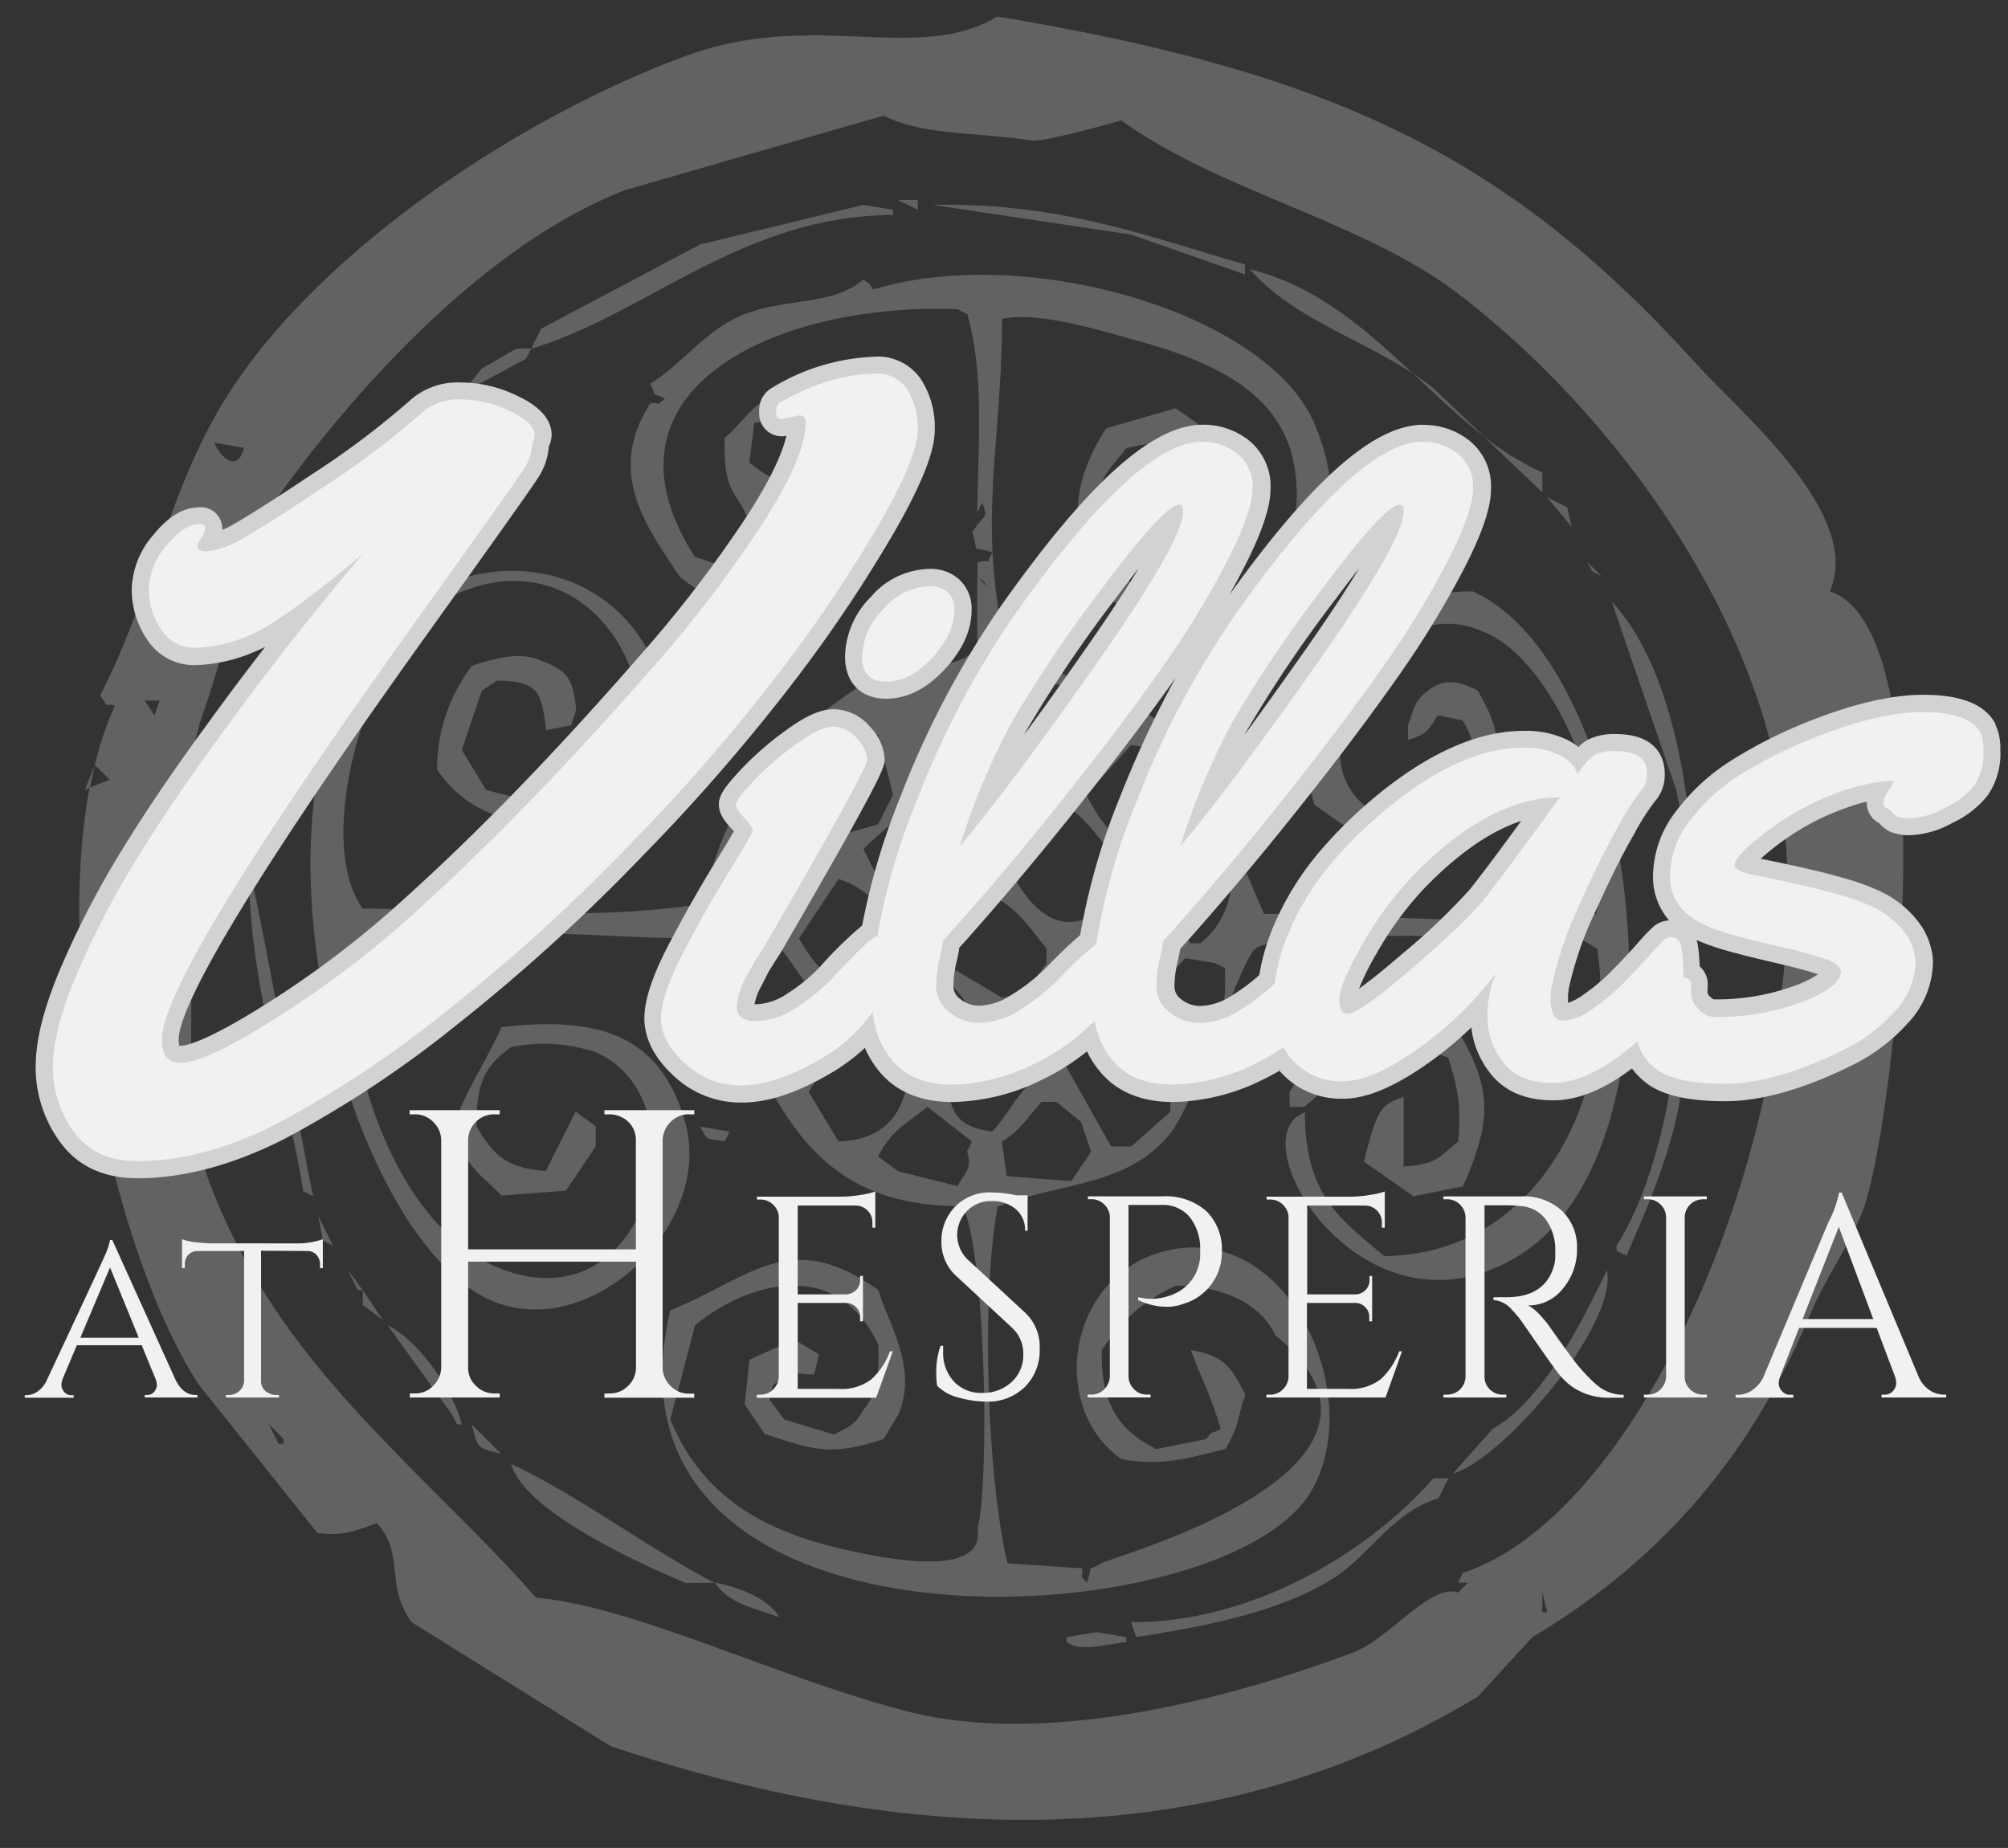
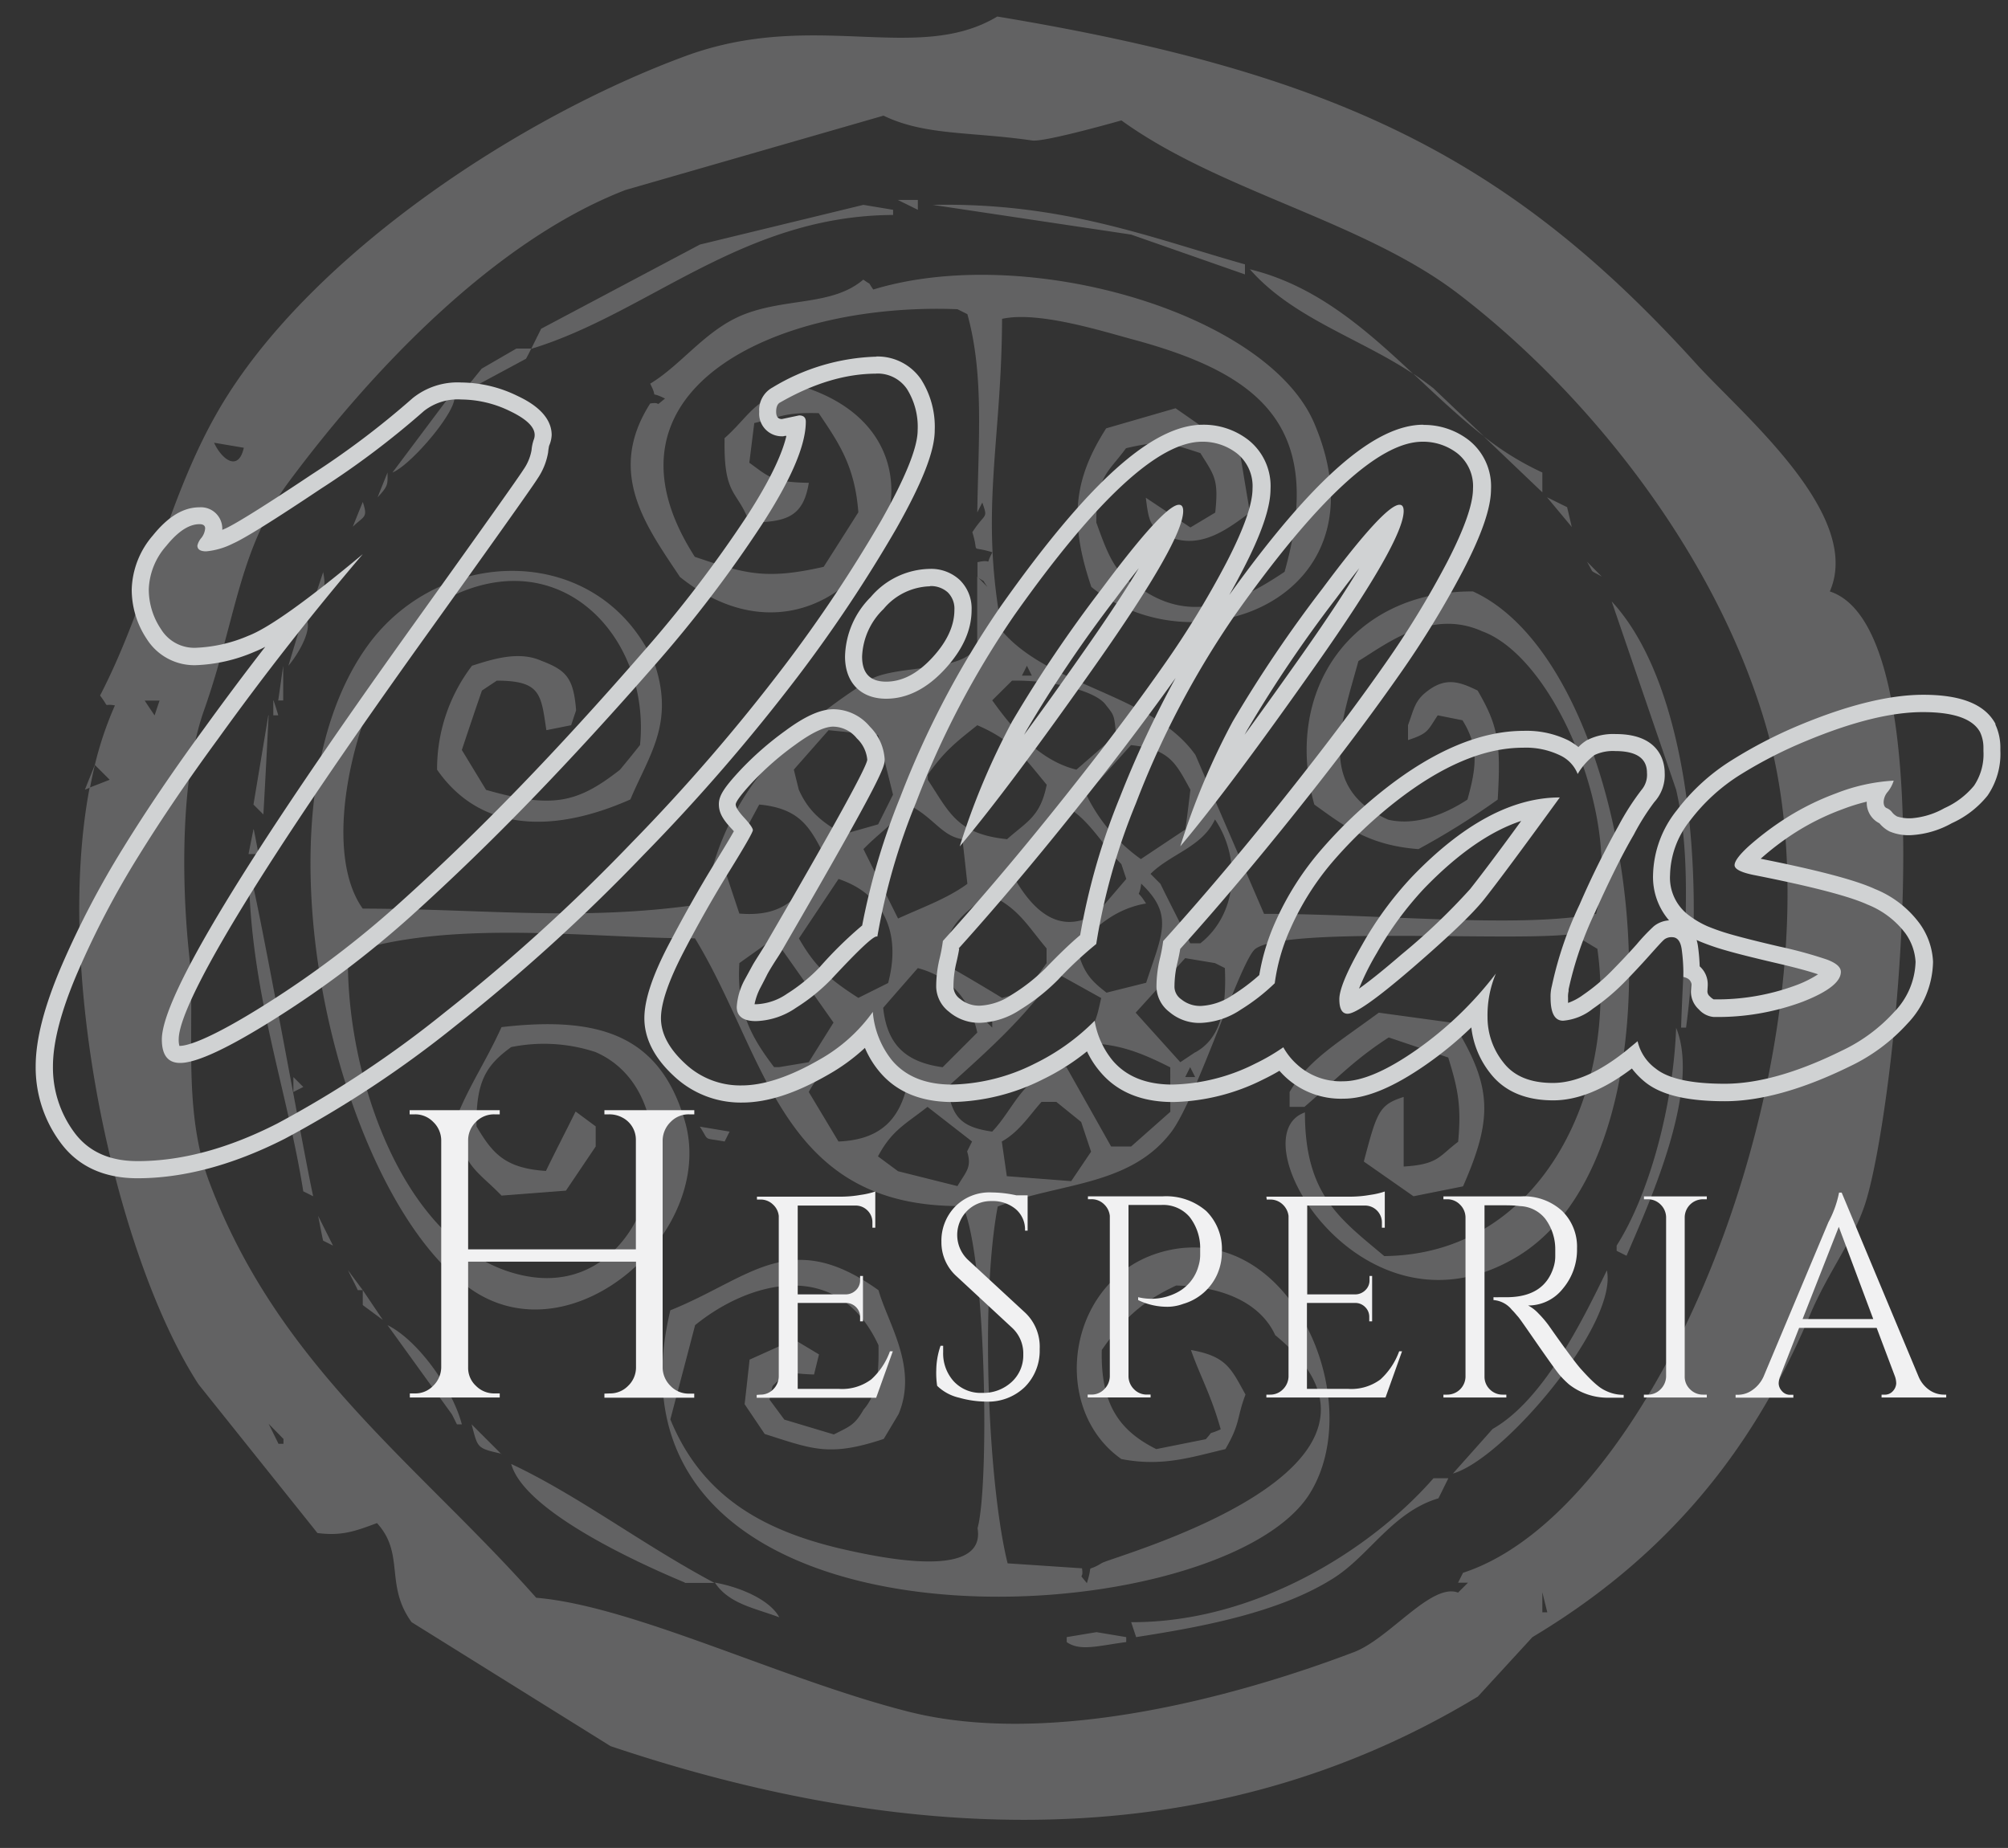
<svg xmlns="http://www.w3.org/2000/svg" id="Layer_1" data-name="Layer 1" viewBox="0 0 300 276.11">
  <rect x="0" y="0" width="300" height="276.11" fill="#333333" stroke="none" />
  <defs>
    <style>.cls-1{opacity:0.25;}.cls-2,.cls-3{fill:#f1f1f2;}.cls-2{fill-rule:evenodd;}.cls-4{fill:#d0d2d3;}</style>
  </defs>
  <g class="cls-1">
    <path class="cls-2" d="M273.38,88.37c5-11.48-13.08-26.43-20-34.06C225.62,23.65,199.68,10.88,149,2.47c-12,7.21-27.41-1.19-46.65,5.93C77.82,17.46,48.11,37.1,34.2,58.75c-9,14-11.47,30.14-19.25,45.17,1.61,2.13.23,1.12,2.22,1.48a52.07,52.07,0,0,0-3,8.89l2.22,2.22-3,1.17c-5.44,28.65,4.28,70.69,16.27,89.16l17.77,22.22c3.54.44,5.45-.19,8.89-1.49,4.22,4.6,1.13,9.26,5.18,14.81L91.22,260.9c44.31,14.89,89.75,16.74,129.58-7.41l8.15-8.88c19.1-11.43,32.48-26.79,41.46-48.13,2.64-6.27,6.3-10.89,8.14-16.29C283.08,167,291.13,94.17,273.38,88.37ZM36.43,66.9c-.85,3.75-3.38,1.62-4.45-.75Zm-13.33,40c-.5-.74-1-1.48-1.48-2.22h2.22C23.59,105.4,23.35,106.14,23.1,106.88ZM42.35,215.73h-.74l-1.48-3L42.35,215ZM230.43,240.9v-3c.24,1,.49,2,.74,3ZM218.58,235l-.74,1.48h1.48l-1.48,1.48c-4-1.51-10.26,6.88-15.55,8.89-17.49,6.65-45.46,14.28-66.64,8.88-18.92-4.81-41-15.77-55.54-17-17.66-19.94-38.51-34.57-48.87-62.2-4.18-11.15-1.93-24.29-3-34.06-1.22-11.56-1.11-26.87,2.22-36.28,4.82-13.6,5.15-24,12.59-34.06C55,56,73.49,36.11,93.44,28.39L132,17.28c6.2,3,13,2.37,22.21,3.71,1.89.27,13.33-3,13.33-3,14.72,10.64,36.07,15,50.35,25.92,19,14.54,38.29,38.35,45.91,64.42C276.71,152.66,249.17,225.05,218.58,235ZM137.13,29.87h-3l3,1.48Zm-3.7,1.48L129,30.61l-24.43,5.93L80.85,49.12c-.49,1-1,2-1.48,3,17.49-5.33,31.57-19.91,54.06-20ZM186,41V39.5c-14.16-4-27.21-9.27-46.65-8.89L169,35.05Zm28.14,17c-1-.78-2-1.49-3-2.17,3.49,3.26,6.92,6.54,10.55,9.35ZM230.43,70.6a43.21,43.21,0,0,1-8.77-5.41l8.77,8.37ZM211.11,55.84c-7.08-6.63-14.45-13.18-24.37-15.6C193.09,47.49,203,50.47,211.11,55.84Zm8.95,32.53c-17.82-.1-28.48,14.52-23.7,31.84,4.54,3.26,8.1,6.09,15.56,6.66a112.3,112.3,0,0,0,11.84-7.4c.5-8.41.09-11-3-16.29-2.69-1.32-4.71-2-7.4,0-2,1.48-2.07,2.66-3,5.18v2.22c3.05-1,2.9-1.39,4.44-3.7l3.7.74c2.44,3.92,2.12,6.91.74,11.85-3.16,2.08-7.62,4-11.85,3-10.74-4.78-7-14.34-4.44-23.7,4.18-2.54,10.86-7.89,18.51-4.44,10.87,4,20.82,28.1,17,42.21-11.55,2.24-32.4,0-49.61,0L178.6,112.8c-6.4-9.06-21.78-10.17-28.89-18.51-3.39-18.08-.07-27.89,0-46.65,5.22-1.15,14.24,1.62,19.26,3,19.32,5.16,29.07,13,22.95,34.8-6,4-13.1,7.8-20.73,3-4.47-2.06-5.69-5.64-7.4-10.37,0-7,1.75-7.4,4.44-11.1,5.26-1.24,6.41-.8,11.11.73,2.17,3.44,2.73,4,2.22,8.89l-3.71,2.22-6.66-4.44c.49,4,.71,4.46,3.7,5.92,4.76,1.83,8.87-1.54,11.85-3.7q-.75-4.44-1.48-8.89L175.63,61l-10.36,3c-4.84,7.56-5.58,13.82-2.22,23.7,15.5,12.64,44.43,1.69,33.31-24.44-7-16.45-42.94-27-65.89-20-1-1.41-.06-.45-1.49-1.48-4.57,3.91-11.39,2.71-17.77,5.18-5.73,2.23-9.31,7.49-14.07,10.37,1.35,2.61-.43.9,2.22,2.22-1.81,1.46-.29.42-2.22.74-6.64,10.38-.52,18.43,4.45,25.92,23.77,19,46.32-18.58,19.25-28.14-7.82.45-8.43,3.72-12.59,7.4v.74c-.06,8,2,7.11,3.7,11.85,5.67,0,8.07-.92,8.89-5.92-5.45-.08-6-.91-8.89-3,.25-2,.5-4,.74-5.93,4.27-1,4.58-1.6,9.63-1.48,2.92,4.36,5.39,7.79,5.92,14.81q-2.58,4.08-5.18,8.15c-8.76,2-11.84,1-19.25-1.49-16-24.87,12-38.07,39.24-37l1.48.74c2.5,9,1.64,18.69,1.48,29.62l.75-1.48c.88,2.54.46,1.43-1.49,4.44,1.11,3.48-.56,1.89,3,3-1.29,2.34.34.88-2.23,1.48v2.23c1.41,1,.46,0,1.49,1.48L146,86.15V96.51c-2.14,4.16-12.39,2.68-16.28,5.19-9.41,6.06-21.68,15.44-24.44,33.32-17.93,2.72-32.59.78-51.09.74C46.31,124.68,56,95.39,66,89.85c17.43-9.65,31.27,5.28,29.62,21.47q-1.47,1.86-3,3.7c-6.4,5-10.11,5.82-20,3L69,112.06q1.47-4.44,3-8.88l2.22-1.48c6.64,0,6.6,2.1,7.41,7.4l3.7-.74c.24-.74.49-1.48.74-2.22-.38-4.89-1.5-6-5.19-7.41-3.45-1.54-7.45-.18-10.36.74A25.46,25.46,0,0,0,65.3,115c6.59,9.51,17.66,9.42,28.88,4.45,2.75-6.55,6.54-11.28,3.71-20-7.85-18.33-31.83-18.34-42.95-3-18.37,25.4-4.32,82.72,15.55,96.26,15.25,10.4,36.57-8.79,31.84-25.17-3.69-12.75-12.61-15.79-27.4-14.07-2.35,5.16-4.71,8.53-6.66,13.33.37,7.31,3.09,8.11,6.66,11.84l9.62-.74L89,171.3v-3l-3-2.22c-1.49,3-3,5.92-4.44,8.88-6.17-.41-8-2.67-10.37-6.66-.09-6.73,1.44-9.14,5.18-11.85a24.66,24.66,0,0,1,12.59.74c15.61,6.76,8.78,37.89-11.11,33.32C60.21,186.49,51.53,160.38,52,142.42c15.6-5.21,36.76-2.16,51.83-2.22,10.73,17.61,12.74,40.3,40,40,3.53,7.41,4,41.74,2.22,48.13,1.29,7.76-14.25,4.51-20.73,3-11.64-2.8-20.52-7.93-25.17-19.25q1.85-7,3.7-14.08c8-6.53,21.28-10.25,27.4,3,.08,4.51-.26,7.34-2.23,9.62-1.34,2.34-2.07,2.5-4.44,3.71l-7.4-2.22-2.22-3c.71-2.68,0-1.5,1.48-3,2.16-1.4,1.47-.83,5.18-.74.25-1,.49-2,.74-3l-3.7-2.22-6.67,3q-.36,3.33-.74,6.66l3,4.45c7.22,2.3,9.67,3.43,17.78.74l2.22-3.71c2.93-7-1.58-13.49-3-18.51-13.29-9.53-19.15-1.8-31.1,3-12.89,54.13,81.92,49.15,95.52,27.4,8.75-14-2.94-40.8-21.48-36.28-14.74,3.59-17.66,23.37-6.66,31.1,6.16,1.21,10.57-.32,15.55-1.48,2.28-3.93,1.66-4.63,3-8.15-2.16-3.89-2.82-5.71-8.15-6.66,1.41,4,3,6.69,4.45,11.85-2.21,1-.89,0-2.23,1.48l-7.4,1.48c-5.34-2.67-8.34-6.5-8.14-14.81,3.11-4.48,5.86-7.17,11.1-9.63,6.87.12,12.59,2.55,14.81,7.41,24.33,20-24.13,33-25.91,34.06-2.64,1.62-1.15-.38-2.23,3-1.46-1.82-.42-.3-.73-2.22l-11.11-.74c-2.92-11.75-4.09-39.52-1.48-53.31,9.07-3.61,19.65-2.93,25.91-11.11,3.81-5,10.4-25.79,12.59-27.4,4.68-3.43,39.07-1,47.39-2.22l3.7,2.22c3,21.23-8.36,45.68-31.84,45.91-6.56-5.53-11.88-9.12-11.85-21.47-10.35,3.63,8.68,35.56,31.85,21.47C253.75,171.14,245.24,99.81,220.06,88.37ZM177.85,118q-.36,3-.74,5.92l-6.66,4.44a25.32,25.32,0,0,1-8.15-9.62l6.67-7.41C174.78,111.94,175.65,114,177.85,118Zm-28.14,31.1h0c-1.19-.73-7.14-4.32-8.9-5.18.64-6.32,3.3-7.08,6.67-10.36,4.56,1.89,6,4.74,8.88,8.14v2.22c-1.88,2.63-2.83,4.28-6.65,5.18C150,149.25,150,149.27,149.71,149.09Zm-1.47,2.22v2.22l-1.48-1.48.74-.74Zm-11.11-6.67c4.83,1.29,7.78,4.62,8.88,9.63l-5.18,5.18c-5.37-.74-8.29-3.23-8.88-8.88C133.67,148.59,135.4,146.62,137.13,144.64Zm-8.89,4.45c-4.13-2.65-6.4-4.53-8.88-8.89l5.92-8.88c6.92,2.32,9.35,8.26,7.41,15.55Zm23-18.52,7.4-10.36c3.83,1.65,6.05,6.12,8.89,8.88l.74,2.23-4.44,5.18C158.18,139.84,154.16,136,151.2,130.57Zm20,4.45c-1.61-2.59-1.07-.38-.74-3,4.93,4.7,3.1,7.53.74,14.81l-5.92,1.48c-2.52-1.93-3.45-3.08-4.45-6.67C163.39,138.71,166.45,135.82,171.19,135ZM153.42,99.47l.74,1.48h-1.48C152.92,100.46,153.17,100,153.42,99.47Zm-2.22,2.23c5.92-.11,12.62,1.51,14.07,3.7,1.24,1.55,1.18,1.46,1.48,4.44L160.82,115c-5.62-1.37-9.67-6.28-12.58-10.36C149.22,103.67,150.21,102.68,151.2,101.7Zm-3.7-7.41c.67,1.32.72.19,0,1.48Zm-8.89,21.47c2.49-3.52,4.1-4.77,7.4-7.4,5.33,2.29,7,4.83,10.37,8.89-.95,4.81-3,5.52-5.92,8.14-7.51-.78-8.62-4-11.85-8.88Zm5.18,9.63c.25,2.22.5,4.45.74,6.67-3,2.19-6.49,3.42-10.36,5.18L129,126.87c2.31-2.39,4.67-3.86,6.67-6.66C139.48,122.08,140.65,124.92,143.79,125.39Zm-20-16.29,7.41.74,2.22,8.89-2.22,4.44L126,124.65c-3.07-1.72-5.17-3.32-6.66-6.66-.25-1-.5-2-.74-3Zm-10.36,11.11c5.93.57,7.52,3.24,9.62,7.4-2.89,5.58-5.15,9.52-12.59,8.89l-2.22-6.66Zm2.22,39.24c-3.55-4.67-5.6-8.53-5.19-15.55l5.19-3.7,8.88,12.59-3.7,5.92-4.44.74Zm5.18,3.71c2.23-4.16,5.59-5.91,8.89-8.89l5.92,7.4c-1.12,5.48-4,8.63-10.37,8.89Zm22.21,14.06L134.17,175l-3-2.22c2.09-3.93,4.12-4.81,7.4-7.4l6.66,5.18-.74,1.48C145.24,174.45,144.31,175.06,143.05,177.22Zm17-.74-9.62-.74-.75-5.18c2.59-1.45,4.06-3.82,5.93-5.92h2.22l3.71,3c.49,1.48,1,3,1.48,4.44Zm14.81-10.36L169,171.3h-3q-3.33-5.93-6.67-11.85c-6.29.6-7.72,6.15-11.1,9.63-4.56-.66-6-2.1-6.67-6.67,6.66-6,11.23-10.08,16.29-17l6.67,3.71c-.71,3.16-.87,4.22-3,5.92v.74c5.11.19,8,1,13.32,3.7Zm2.22-5.19c.25-.49.5-1,.74-1.48l.75,1.48Zm1.49-3.7-2.22,1.48-6.67-7.4q3.71-4.08,7.4-8.15l4.45.74c.49.25,1,.5,1.48.74C183.25,150.74,182.41,155.09,178.6,157.23Zm.74-16.29h-1.49c-1.47-3-3-5.92-4.44-8.88l-1.48-1.49c3-3,7.72-4,9.63-8.14C185.55,128.42,184.76,136.69,179.34,140.94Zm12.58-1.48V138C192.6,139.3,192.65,138.17,191.92,139.46ZM79.37,52.08H77.15l-5.18,3-3,3.7,9.62-5.18C78.88,53.07,79.13,52.58,79.37,52.08ZM67.52,58.75,58.64,70.6C61.78,69.3,69.73,59.66,67.52,58.75ZM57.9,70.6c-.49,1.23-1,2.46-1.48,3.7C58.08,72.53,57.89,72.34,57.9,70.6Zm176.23,5.18-3-1.48,3.7,4.44ZM54.2,75c-.5,1.23-1,2.47-1.49,3.7C54.4,77.06,55,77.4,54.2,75ZM239.31,86.15l-2.22-2.23C238.29,85.9,237.32,85,239.31,86.15Zm-191-.75c-.49,1.49-1,3-1.48,4.45C48.55,88,48.7,87.73,48.27,85.4ZM250.42,118c2.52,11,1.1,23.8.74,35.54h.74c3-22.29.44-51.21-11.11-63.68ZM45.31,92.07l-2.22,7.4C44.77,97.5,47.2,93.14,45.31,92.07Zm-3,7.4c-.25,1.73-.49,3.46-.74,5.19h.74Zm-1.48,5.19v2.22h.74C41.36,106.14,41.12,105.4,40.87,104.66Zm-.74,2.22-2.22,13.33,1.48,1.48Q39.77,114.28,40.13,106.88Zm-25.92,7.4c-.49,1.24-1,2.47-1.48,3.71l.76-.31c.22-1.15.46-2.28.73-3.39Zm23.7,9.63c-.25,1.23-.5,2.47-.74,3.7h1.48C38.4,126.38,38.16,125.14,37.91,123.91ZM45.31,178l1.48.74c-1.18-5.12-8.81-47.63-9.62-48.86C37.33,148.08,42.83,162.39,45.31,178Zm158.46-4.44,7.41,5.18,7.4-1.48c4.54-10.33,4.35-15-1.48-24.43L206,151.31c-6.47,4.76-10.58,7.11-13.33,11.85v2.22h2.22c4.46-3.83,7.28-6.95,12.59-10.37l8.89,3c1.4,4.53,2,7.13,1.48,12.59-2.9,2.18-2.94,3.38-8.14,3.7V163.9C206.06,165.07,205.73,166.07,203.77,173.52Zm37.76,12.59v.74l1.48.74c3.05-7.19,11.22-24.74,7.41-34.06C250,165,246.5,178.31,241.53,186.11ZM45.31,162.41l-1.48-1.48v2.23ZM109,169.08l-4.44-.74c1.5,2.31.35,1.58,3.7,2.22ZM48.27,185.37l1.48.74-2.22-4.44C47.78,182.9,48,184.13,48.27,185.37Zm5.19,7.4h.74c-.74-1-1.49-2-2.22-3C52.47,190.8,53,191.79,53.46,192.77ZM223,213.51l-5.93,6.66c7.67-2.21,24.7-22.4,23-30.36C236.22,197.77,230.48,209.26,223,213.51ZM54.2,195l3,2.22-3-4.45ZM57.9,198l9.62,13.33.75,1.49H69C67.61,207.48,62.42,200.23,57.9,198Zm17,19.26-4.44-4.44C71.41,216.34,71.16,216.37,74.93,217.21Zm27.4,19.25h4.44c-10.69-5.68-20.31-13.05-30.36-17.77C78.23,225.54,94.25,233.09,102.33,236.46ZM169,242.38l.74,2.23c9.68-1.51,21.43-3.63,29.62-8.89,5.27-3.39,8.73-9.82,15.55-11.85l1.48-3h-2.22C205.06,231.31,187.8,242.46,169,242.38Zm-62.2-5.92c2.11,3.18,5.86,3.78,9.63,5.19C114.92,238.88,110.23,237.06,106.77,236.46Zm52.57,8.15v.74c2,1.44,4.88.51,8.89,0v-.74l-4.44-.74Z" />
  </g>
-   <path class="cls-3" d="M20.52,174.77c-4.62,0-8.16-1.64-10.51-4.86a17.53,17.53,0,0,1-3.4-10.57c0-3.83,1.28-8.74,3.81-14.62a132.34,132.34,0,0,1,9-17.25c3.48-5.63,7.57-11.66,12.14-17.9s9.12-12.28,13.9-18.22a40.17,40.17,0,0,1-7.91,4.88,23.48,23.48,0,0,1-8.35,1.88A7.06,7.06,0,0,1,23,94.77a12,12,0,0,1-2-6.71,11.59,11.59,0,0,1,2.89-7.27c2-2.5,4-3.71,5.95-3.71A1.91,1.91,0,0,1,31.93,79a3.71,3.71,0,0,1-.78,2.13,12.65,12.65,0,0,0,3.12-1c1.69-.75,6-3.47,12.95-8.08A127.94,127.94,0,0,0,62.46,60.5a9.4,9.4,0,0,1,6.44-2.06,18.11,18.11,0,0,1,7.85,1.88c3,1.41,4.39,3,4.39,4.7a3,3,0,0,1-.27,1.26,7.86,7.86,0,0,0-.21,1.2,8.69,8.69,0,0,1-1.39,3.4c-.72,1.15-6,8.63-16.23,22.88C32,137.05,25.46,151.13,25.46,155.32c0,2.23.87,2.23,1.45,2.23,1.54,0,5.19-1.15,13.82-6.62a147.58,147.58,0,0,0,19.79-15c6.1-5.5,12.16-11.37,18-17.45s12-12.8,18.28-20a185.49,185.49,0,0,0,15.88-20.83c4-6.23,6.15-11,6.33-14.24l-2.16.46h-.13a2.11,2.11,0,0,1-2.14-2.37A2.58,2.58,0,0,1,115.94,59a30.22,30.22,0,0,1,14.92-4.42,6.55,6.55,0,0,1,5.69,2.85,11.91,11.91,0,0,1,1.83,6.89c0,2.82-1.83,7.43-5.59,14.08a212.62,212.62,0,0,1-14.55,21.85,286,286,0,0,1-23,26.64,274.42,274.42,0,0,1-28,25.46C57.84,159.63,49.35,165.25,42,169S27.24,174.77,20.52,174.77Zm90.25-11.31a13.32,13.32,0,0,1-9.35-3.65c-2.63-2.45-4-5-4-7.67s1.17-6,3.58-10.58c2.29-4.37,4.61-8.47,6.91-12.18,2.12-3.43,2.87-4.79,3.14-5.33a11.73,11.73,0,0,0-.84-1c-1.13-1.22-1.62-2.08-1.62-2.9,0-.63.22-1.39,2.93-4.3a47,47,0,0,1,6.48-5.65c2.73-2,4.83-3,6.44-3a5.88,5.88,0,0,1,4.47,2.17,6.19,6.19,0,0,1,1.89,4c0,.7,0,1.77-15,27.65-.06.12-.28.51-1.07,1.72-.54.82-1,1.5-1.26,2s-.67,1.23-1.08,2a8.7,8.7,0,0,0-1.1,3.58c0,.36,0,.84,1.59.84a10,10,0,0,0,5.28-1.76,26.91,26.91,0,0,0,5.09-4.14c4-4.3,5.7-5.84,6.6-6.39a98.61,98.61,0,0,1,5.71-19.43A135.41,135.41,0,0,1,150.4,91.32C163,73.41,172.59,64.71,179.58,64.71a9.6,9.6,0,0,1,6.06,2A7.52,7.52,0,0,1,188.41,73c0,2.56-1.31,6.34-4,11.54A138.78,138.78,0,0,1,175,99.93c-3.61,5.16-7.76,10.73-12.34,16.56-7.12,9.08-14.05,17.38-20.62,24.66-.08.58-.25,1.41-.5,2.51a16.85,16.85,0,0,0-.44,3.8,3.61,3.61,0,0,0,1.46,2.74,5.62,5.62,0,0,0,3.88,1.34,10.28,10.28,0,0,0,5.34-1.8,28.08,28.08,0,0,0,5.34-4.24,65.85,65.85,0,0,1,5.44-5.13,96.35,96.35,0,0,1,5.93-20.8,135.41,135.41,0,0,1,14.83-28.25C196,73.41,205.53,64.71,212.52,64.71a9.6,9.6,0,0,1,6.06,2A7.52,7.52,0,0,1,221.35,73c0,2.56-1.31,6.34-4,11.54A138.92,138.92,0,0,1,208,99.93c-3.6,5.16-7.75,10.73-12.33,16.56-7.12,9.08-14.05,17.38-20.62,24.66-.08.58-.25,1.41-.5,2.51a16.85,16.85,0,0,0-.44,3.8,3.61,3.61,0,0,0,1.46,2.74,5.62,5.62,0,0,0,3.88,1.34,10.31,10.31,0,0,0,5.34-1.8,28.65,28.65,0,0,0,4.52-3.45,30.68,30.68,0,0,1,2.35-8,42.35,42.35,0,0,1,6.85-10.74,68,68,0,0,1,9.22-8.74c7.1-5.57,13.79-8.39,19.88-8.39a13,13,0,0,1,6.08,1.27,7.86,7.86,0,0,1,2.18,1.65,6.92,6.92,0,0,1,1.8-1.65,7.37,7.37,0,0,1,3.72-.77c5.24,0,6,2.84,6,4.52a4.76,4.76,0,0,1-1.18,3.47c-.21.2-1,1.12-3.26,5.13a129.56,129.56,0,0,0-5.81,11.61,54.91,54.91,0,0,0-4.06,11.9v.07l0,.07a5.16,5.16,0,0,0-.13,1.38c0,1,.15,2.15.59,2.15a7.05,7.05,0,0,0,3.7-1.55,30.71,30.71,0,0,0,4.38-3.65c1.31-1.33,2.61-2.71,3.85-4.11a31.86,31.86,0,0,1,2.41-2.55,2.93,2.93,0,0,1,1.94-.61c.7,0,2.34.28,2.71,2.91a29.44,29.44,0,0,1,.25,3.43,2.3,2.3,0,0,1,1.19,2l-.06,1.08a2.26,2.26,0,0,0,.79,1.68c.73.7,1.15.77,1.3.77a35.3,35.3,0,0,0,12.79-2.16c4.71-1.83,4.95-3.1,5-3.29h0a4.18,4.18,0,0,0-1.26-.65,64.21,64.21,0,0,0-6.89-1.89c-3.3-.77-5.75-1.38-7.27-1.83a34,34,0,0,1-3.71-1.26,15.75,15.75,0,0,1-2.93-1.71,8.23,8.23,0,0,1-3.46-7.17,14.71,14.71,0,0,1,3.29-8.88,29.37,29.37,0,0,1,7.92-7.21,67.94,67.94,0,0,1,10-5.15c7-2.92,13.05-4.4,17.9-4.4,5.17,0,8.33,1.2,9.67,3.66a6.93,6.93,0,0,1,.65,3v.44a9.73,9.73,0,0,1-1.66,5.94,13.39,13.39,0,0,1-4.88,3.75,12.81,12.81,0,0,1-5.37,1.63,5.9,5.9,0,0,1-2.85-.4,3.53,3.53,0,0,1-1.19-1,.61.61,0,0,0-.24-.18,2.09,2.09,0,0,1-1.27-2.12,3.43,3.43,0,0,1,.45-1.67,28.86,28.86,0,0,0-5.83,1.58,39,39,0,0,0-7.46,3.71,42.3,42.3,0,0,0-5.18,3.94,9.83,9.83,0,0,0-1.53,1.64,8.43,8.43,0,0,0,1.67.46c8.79,1.74,14.43,3.22,17.26,4.52s5,2.9,6.14,4.7a9.29,9.29,0,0,1,1.77,5,12.49,12.49,0,0,1-3.5,8.4,26.2,26.2,0,0,1-8.26,6.1c-6.84,3.36-12.91,5.06-18.06,5.06-5.32,0-8.94-.84-11.09-2.56a9.23,9.23,0,0,1-2.47-2.93l-.1.09c-4.32,3.5-8.34,5.27-12,5.27s-6.57-1.19-8.4-3.55a12.08,12.08,0,0,1-2.64-7.55c0-.56,0-1.1.06-1.63a54,54,0,0,1-8.68,7.57c-4.74,3.31-8.56,4.91-11.68,4.91a10.9,10.9,0,0,1-7.81-2.91,10.1,10.1,0,0,1-1.46-1.66,32.5,32.5,0,0,1-3.22,1.8,30.13,30.13,0,0,1-13,3.27c-4.28,0-7.61-1.36-9.89-4a13.42,13.42,0,0,1-2.43-4.38,33.32,33.32,0,0,1-7.65,5.14,30.13,30.13,0,0,1-13,3.27c-4.28,0-7.61-1.36-9.89-4a13.49,13.49,0,0,1-2.66-5.15,26.87,26.87,0,0,1-6.65,5.3C118.39,162.11,114.27,163.46,110.77,163.46Zm119.62-42.85c-5.93.87-12.14,4.65-18.51,11.26a51.06,51.06,0,0,0-7.26,9.92c-2.82,4.9-3.24,6.79-3.24,7.48a3.13,3.13,0,0,0,.1.87c.51-.16,2.48-1.12,8.77-6.55a95.69,95.69,0,0,0,10.45-10C222.39,131.48,225.65,127.11,230.39,120.61Zm-55-43.42c-1.23,1-3.92,3.72-9.68,11.45a198.08,198.08,0,0,0-13.36,19.76,88.65,88.65,0,0,0-5.22,11.39c4.25-5.47,9.48-12.61,15.6-21.32C172.27,84.89,174.84,79.4,175.38,77.19Zm32.94,0c-1.23,1-3.92,3.72-9.68,11.45a198.08,198.08,0,0,0-13.36,19.76,90,90,0,0,0-5.23,11.39c4.26-5.47,9.49-12.61,15.61-21.32C205.21,84.89,207.78,79.4,208.32,77.19Zm-75.93,25.94c-3.09,0-4.87-1.83-4.87-5a11.72,11.72,0,0,1,3.49-8,10.63,10.63,0,0,1,7.9-3.81,5,5,0,0,1,3.55,1.28,4.66,4.66,0,0,1,1.41,3.55c0,2.69-1.23,5.39-3.65,8S135.14,103.13,132.39,103.13Z" />
  <path class="cls-4" d="M130.86,55.82a5.29,5.29,0,0,1,4.64,2.3,10.63,10.63,0,0,1,1.6,6.16q0,3.85-5.42,13.45a210.78,210.78,0,0,1-14.47,21.72A281.57,281.57,0,0,1,94.29,126,271.74,271.74,0,0,1,66.41,151.3a159.34,159.34,0,0,1-25,16.58q-11,5.61-20.86,5.61-6.32,0-9.48-4.33a16.27,16.27,0,0,1-3.16-9.82q0-5.51,3.71-14.12a131.09,131.09,0,0,1,8.93-17.08q5.22-8.46,12.08-17.81Q42.91,96.05,54.2,82.8,41.65,93.26,37.09,95a22,22,0,0,1-7.88,1.79,5.82,5.82,0,0,1-5.14-2.76,10.63,10.63,0,0,1-1.84-6,10.29,10.29,0,0,1,2.62-6.47q2.61-3.24,4.95-3.24c.57,0,.85.21.85.63a2.61,2.61,0,0,1-.58,1.44,2.62,2.62,0,0,0-.58,1.13c0,.57.44.86,1.32.86a11.2,11.2,0,0,0,4-1.17q2.64-1.17,13.14-8.19a127.81,127.81,0,0,0,15.4-11.62,8.2,8.2,0,0,1,5.58-1.71,16.8,16.8,0,0,1,7.29,1.75q3.66,1.76,3.66,3.55a1.85,1.85,0,0,1-.15.74,6.76,6.76,0,0,0-.32,1.56,7.27,7.27,0,0,1-1.21,2.88Q77.13,71.88,62,93q-37.81,52.72-37.82,62.31,0,3.51,2.73,3.51,3.75,0,14.51-6.82a149.28,149.28,0,0,0,20-15.13q9.2-8.31,18.09-17.51t18.33-20a186.45,186.45,0,0,0,16-21q6.56-10.12,6.55-15.36c0-.62-.34-.93-1-.93l-2.57.54c-.58,0-.86-.36-.86-1.09s.21-1.2.62-1.4q7.49-4.29,14.35-4.29M212.52,66a8.35,8.35,0,0,1,5.27,1.78A6.28,6.28,0,0,1,220.07,73q0,3.5-3.87,11a137.71,137.71,0,0,1-9.29,15.22q-5.43,7.77-12.29,16.5-10.86,13.86-20.84,24.89a23.81,23.81,0,0,1-.53,2.78,18.2,18.2,0,0,0-.47,4.09,4.85,4.85,0,0,0,1.91,3.71,6.9,6.9,0,0,0,4.71,1.65,11.55,11.55,0,0,0,6-2,29.77,29.77,0,0,0,5.05-3.93,29.14,29.14,0,0,1,2.31-8.08,40.82,40.82,0,0,1,6.64-10.42,66.78,66.78,0,0,1,9.05-8.58q10.35-8.11,19.09-8.11a11.73,11.73,0,0,1,5.49,1.12,5.18,5.18,0,0,1,2.68,2.81,9.48,9.48,0,0,1,2.52-2.84,6.43,6.43,0,0,1,3.09-.59q4.74,0,4.74,3.24a3.49,3.49,0,0,1-.81,2.56,37.92,37.92,0,0,0-3.46,5.4A129.78,129.78,0,0,0,236,135.14a54.83,54.83,0,0,0-4.15,12.19,6.18,6.18,0,0,0-.19,1.75c0,2.29.62,3.43,1.87,3.43a8.15,8.15,0,0,0,4.43-1.78,32,32,0,0,0,4.56-3.8c1.33-1.35,2.63-2.74,3.89-4.15s2-2.23,2.28-2.44a1.78,1.78,0,0,1,1.12-.31c.79,0,1.27.61,1.44,1.81a26.94,26.94,0,0,1,.25,3.75c0,.13,0,.25,0,.38.79.18,1.19.57,1.19,1.17l-.06,1a3.59,3.59,0,0,0,1.19,2.69,3.37,3.37,0,0,0,2.18,1.12,36.34,36.34,0,0,0,13.26-2.25c3.84-1.49,5.77-3,5.77-4.49,0-.71-.7-1.32-2.09-1.84a65.12,65.12,0,0,0-7.05-1.93c-3.31-.77-5.71-1.38-7.21-1.81a32,32,0,0,1-3.55-1.22,13.48,13.48,0,0,1-2.69-1.56,7,7,0,0,1-2.93-6.14,13.4,13.4,0,0,1,3-8.11,28,28,0,0,1,7.58-6.9,66.32,66.32,0,0,1,9.79-5q10.36-4.31,17.41-4.3c4.61,0,7.46,1,8.54,3a5.41,5.41,0,0,1,.5,2.37v.44a8.45,8.45,0,0,1-1.4,5.18,12.15,12.15,0,0,1-4.43,3.36,11.79,11.79,0,0,1-4.8,1.5,6,6,0,0,1-2.25-.25,2.34,2.34,0,0,1-.78-.65,1.91,1.91,0,0,0-.78-.6c-.31-.12-.47-.43-.47-.93a2.45,2.45,0,0,1,.63-1.53,4.87,4.87,0,0,0,.87-1.65,27.7,27.7,0,0,0-8.61,1.9,39.18,39.18,0,0,0-7.7,3.84,43.94,43.94,0,0,0-5.34,4.05c-1.41,1.29-2.12,2.24-2.12,2.84s1,1.09,2.87,1.47q12.92,2.55,17,4.42a13.21,13.21,0,0,1,5.62,4.25,8.08,8.08,0,0,1,1.55,4.3A11.19,11.19,0,0,1,283,151.2a24.81,24.81,0,0,1-7.86,5.8q-10,4.94-17.5,4.93t-10.29-2.28a7,7,0,0,1-2.69-4.08c-.48.41-1,.82-1.49,1.24q-6.15,5-11.17,5c-3.34,0-5.81-1-7.39-3.06a10.8,10.8,0,0,1-2.37-6.77,16,16,0,0,1,1.25-6.52,53.77,53.77,0,0,1-11.89,11.42q-6.7,4.68-10.94,4.68a9.66,9.66,0,0,1-6.93-2.56,9.9,9.9,0,0,1-2-2.52,30.49,30.49,0,0,1-4.15,2.42,28.74,28.74,0,0,1-12.42,3.15q-5.86,0-8.92-3.58a12.66,12.66,0,0,1-2.7-5.95,32.85,32.85,0,0,1-8.9,6.38,28.74,28.74,0,0,1-12.42,3.15q-5.86,0-8.92-3.58a13.27,13.27,0,0,1-2.9-7.28,24.53,24.53,0,0,1-8,7.15q-6.67,3.84-11.61,3.84a12,12,0,0,1-8.48-3.31c-2.37-2.2-3.56-4.45-3.56-6.73s1.15-5.62,3.43-10,4.58-8.4,6.87-12.1,3.43-5.71,3.43-6-.43-.92-1.28-1.84-1.28-1.59-1.28-2,.86-1.58,2.59-3.43a44,44,0,0,1,6.3-5.49c2.47-1.81,4.37-2.71,5.68-2.71a4.62,4.62,0,0,1,3.52,1.75,5,5,0,0,1,1.56,3.18q0,1.42-14.85,27c-.12.25-.47.8-1,1.65s-1,1.56-1.31,2.12l-1.09,2a9.9,9.9,0,0,0-1.25,4.18c0,1.42,1,2.12,2.87,2.12a11.11,11.11,0,0,0,6-2,28.13,28.13,0,0,0,5.34-4.34q5.85-6.3,6.67-6.3a.5.5,0,0,1,.13,0,95.57,95.57,0,0,1,5.77-20,133.05,133.05,0,0,1,14.69-28Q169.86,66,179.58,66a8.33,8.33,0,0,1,5.27,1.78A6.28,6.28,0,0,1,187.13,73q0,3.5-3.87,11A136.2,136.2,0,0,1,174,99.2q-5.43,7.77-12.29,16.5-10.86,13.86-20.84,24.89a23.81,23.81,0,0,1-.53,2.78,18.2,18.2,0,0,0-.47,4.09,4.85,4.85,0,0,0,1.91,3.71,6.9,6.9,0,0,0,4.71,1.65,11.55,11.55,0,0,0,6-2,29.9,29.9,0,0,0,5.58-4.43,57.44,57.44,0,0,1,5.71-5.34,93.73,93.73,0,0,1,5.92-21,133.53,133.53,0,0,1,14.7-28Q202.78,66,212.52,66m-36.18,60.45q7.36-8.73,20.37-27.23t13-22.86c0-.63-.2-.94-.62-.94q-2.19,0-11.48,12.48a195.13,195.13,0,0,0-13.44,19.9,106.53,106.53,0,0,0-7.83,18.65m-32.94,0q7.36-8.73,20.37-27.23t13-22.86c0-.63-.21-.94-.63-.94q-2.18,0-11.48,12.48a196.83,196.83,0,0,0-13.44,19.9,106.53,106.53,0,0,0-7.83,18.65m89.65-7.3q-10.68,0-22.09,11.86a52.22,52.22,0,0,0-7.45,10.17q-3.4,5.93-3.4,8.11c0,1.45.41,2.18,1.24,2.18q1.76,0,9.74-6.89t10.6-10.14q2.87-3.61,11.36-15.29M138.91,87.57a3.78,3.78,0,0,1,2.68.93,3.41,3.41,0,0,1,1,2.62c0,2.37-1.1,4.76-3.31,7.15s-4.5,3.58-6.89,3.58-3.59-1.24-3.59-3.74A10.42,10.42,0,0,1,132,91a9.35,9.35,0,0,1,7-3.4m-8-34.31a31.53,31.53,0,0,0-15.57,4.6,3.83,3.83,0,0,0-2,3.65,3.38,3.38,0,0,0,3.42,3.65H117l.27-.06.22,0c-.56,2.39-2.12,6.13-5.86,11.92A184.7,184.7,0,0,1,95.87,97.65c-6.24,7.17-12.37,13.88-18.24,19.95s-11.89,11.9-18,17.38a145.68,145.68,0,0,1-19.62,14.87c-9.15,5.8-12.24,6.42-13.14,6.42h-.07a3.58,3.58,0,0,1-.1-1c0-3.28,4.85-15.53,37.34-60.82,13.61-19,15.8-22.19,16.27-22.94a9.88,9.88,0,0,0,1.58-3.91,8.61,8.61,0,0,1,.15-1A4.42,4.42,0,0,0,82.42,65c0-3.4-3.86-5.25-5.12-5.85a19.38,19.38,0,0,0-8.39-2,10.68,10.68,0,0,0-7.27,2.35l0,0,0,0A126.38,126.38,0,0,1,46.51,70.93c-8.52,5.69-11.64,7.48-12.75,8l-.55.24V79A3.19,3.19,0,0,0,29.8,75.8c-2.4,0-4.67,1.37-6.94,4.18a12.86,12.86,0,0,0-3.18,8.08,13.31,13.31,0,0,0,2.25,7.42,8.4,8.4,0,0,0,7.28,3.91,24.25,24.25,0,0,0,8.81-2,15.76,15.76,0,0,0,1.61-.75q-4.65,6-9.1,12.16c-4.58,6.25-8.69,12.31-12.19,18a134.86,134.86,0,0,0-9.1,17.41c-2.63,6.13-3.91,11.07-3.91,15.13A18.84,18.84,0,0,0,9,170.67c2.6,3.57,6.48,5.38,11.54,5.38,6.92,0,14.33-2,22-5.9A162.66,162.66,0,0,0,68,153.32a275,275,0,0,0,28.15-25.59A284.44,284.44,0,0,0,119.26,101,212.53,212.53,0,0,0,133.9,79c3.93-6.95,5.75-11.62,5.75-14.71a13.18,13.18,0,0,0-2.05-7.62,7.87,7.87,0,0,0-6.74-3.4Zm81.66,10.17c-7.3,0-16.54,8.09-29,25.44.7-1.25,1.37-2.49,2-3.71,2.8-5.39,4.16-9.36,4.16-12.13a8.79,8.79,0,0,0-3.26-7.28,10.89,10.89,0,0,0-6.85-2.32c-7.54,0-17.14,8.63-30.22,27.16a136.46,136.46,0,0,0-15,28.51,101.79,101.79,0,0,0-5.68,19.15,59.47,59.47,0,0,0-6.39,6.28,25.69,25.69,0,0,1-4.83,3.92,8.71,8.71,0,0,1-4.59,1.57h-.27a9.12,9.12,0,0,1,.93-2.57q.6-1.14,1-1.95c.28-.51.68-1.17,1.21-2,.73-1.11,1-1.57,1.14-1.83,15.15-26.12,15.16-27.15,15.16-28.24a7.52,7.52,0,0,0-2.21-4.89,7.16,7.16,0,0,0-5.43-2.6c-1.91,0-4.2,1-7.19,3.21a47.15,47.15,0,0,0-6.66,5.81c-2.51,2.69-3.28,3.9-3.28,5.17s.59,2.3,2,3.77l.24.27c-.42.76-1.22,2.11-2.7,4.51-2.31,3.73-4.64,7.86-6.95,12.26-2.51,4.78-3.72,8.43-3.72,11.17,0,3,1.47,5.91,4.37,8.6a14.56,14.56,0,0,0,10.22,4c3.78,0,8-1.36,12.88-4.17a29.1,29.1,0,0,0,5.48-4,14.07,14.07,0,0,0,2.22,3.61c2.53,3,6.19,4.48,10.86,4.48a31.36,31.36,0,0,0,13.53-3.4,34.1,34.1,0,0,0,6.57-4.17,13.58,13.58,0,0,0,2,3.09c2.53,3,6.19,4.48,10.86,4.48a31.28,31.28,0,0,0,13.52-3.4c.79-.38,1.58-.8,2.37-1.27q.44.5.9.93a12.14,12.14,0,0,0,8.67,3.24c3.39,0,7.45-1.68,12.41-5.14a54.68,54.68,0,0,0,6.69-5.51,13.38,13.38,0,0,0,2.83,6.85c2.08,2.69,5.25,4.05,9.41,4.05,3.64,0,7.59-1.6,11.75-4.76a11.7,11.7,0,0,0,2,2.05c2.38,1.91,6.27,2.84,11.89,2.84,5.34,0,11.61-1.75,18.63-5.19a27.54,27.54,0,0,0,8.64-6.4,13.7,13.7,0,0,0,3.83-9.25,10.57,10.57,0,0,0-2-5.71,15.46,15.46,0,0,0-6.68-5.16c-2.86-1.32-8.45-2.8-17.07-4.52h0a40.65,40.65,0,0,1,5-3.81,36.58,36.58,0,0,1,7.2-3.58,29.3,29.3,0,0,1,3.65-1.14v0a3.41,3.41,0,0,0,1.89,3.23,4.9,4.9,0,0,0,1.49,1.21,7.31,7.31,0,0,0,3.45.55A13.93,13.93,0,0,0,291.6,123a14.49,14.49,0,0,0,5.34-4.12,11,11,0,0,0,1.92-6.71v-.44a8.14,8.14,0,0,0-.74-3.46l0-.06,0-.07c-1.58-2.91-5.11-4.33-10.79-4.33-5,0-11.2,1.51-18.39,4.5a69.06,69.06,0,0,0-10.17,5.25,30.63,30.63,0,0,0-8.26,7.52,16,16,0,0,0-3.54,9.65,9.92,9.92,0,0,0,2.39,6.79,4,4,0,0,0-2.28.88,29.18,29.18,0,0,0-2.55,2.69c-1.23,1.38-2.52,2.74-3.82,4.06a28.77,28.77,0,0,1-4.19,3.5,8.51,8.51,0,0,1-2.25,1.2c0-.2,0-.44,0-.75a3.62,3.62,0,0,1,.08-1l0-.14,0-.13a53.09,53.09,0,0,1,4-11.62c2.09-4.65,4-8.52,5.74-11.49a35.17,35.17,0,0,1,3.07-4.88,6,6,0,0,0,1.55-4.36c0-1.36-.53-5.8-7.3-5.8a8.63,8.63,0,0,0-4.36.94,6.28,6.28,0,0,0-1.23,1,9.75,9.75,0,0,0-1.51-1,14.14,14.14,0,0,0-6.68-1.42c-6.38,0-13.34,2.91-20.67,8.65a68.24,68.24,0,0,0-9.39,8.91,43.43,43.43,0,0,0-7.06,11.06,32.38,32.38,0,0,0-2.37,7.87,28.45,28.45,0,0,1-4,3,9.23,9.23,0,0,1-4.67,1.61,4.44,4.44,0,0,1-3-1,2.3,2.3,0,0,1-1-1.78,15.36,15.36,0,0,1,.4-3.51c.24-1,.38-1.73.46-2.23,6.51-7.23,13.38-15.45,20.43-24.44,4.58-5.84,8.75-11.43,12.37-16.61a139.94,139.94,0,0,0,9.47-15.51c2.8-5.39,4.16-9.36,4.16-12.13a8.79,8.79,0,0,0-3.26-7.28,10.89,10.89,0,0,0-6.85-2.32ZM153,109.79l.42-.76a195.58,195.58,0,0,1,13.26-19.62c1.31-1.76,2.46-3.26,3.46-4.52-1.86,3.09-4.57,7.25-8.5,12.84Q157,104.38,153,109.79Zm32.94,0,.42-.76a193.86,193.86,0,0,1,13.26-19.62c1.31-1.76,2.46-3.26,3.46-4.52-1.86,3.09-4.57,7.25-8.5,12.84q-4.68,6.64-8.64,12.06Zm-42.72,31.93c6.51-7.23,13.38-15.45,20.43-24.44,4.41-5.62,8.44-11,12-16a156.16,156.16,0,0,0-8.34,17.85,99,99,0,0,0-5.93,20.59c-1.36,1.14-3.06,2.76-5.16,4.93a27.68,27.68,0,0,1-5.1,4,9.2,9.2,0,0,1-4.67,1.61,4.44,4.44,0,0,1-3-1,2.3,2.3,0,0,1-1-1.78,15.36,15.36,0,0,1,.4-3.51c.24-1,.38-1.73.46-2.23Zm59.82,6a38.88,38.88,0,0,1,2.64-5.29,50.47,50.47,0,0,1,7.09-9.68c5-5.17,9.84-8.55,14.5-10.09-3.63,5-6.19,8.36-7.62,10.17a94.36,94.36,0,0,1-10.27,9.79c-3.09,2.67-5.08,4.21-6.34,5.1Zm50.9-3.27a28.34,28.34,0,0,0-.25-3,6.61,6.61,0,0,0-.21-1l.54.24a34.75,34.75,0,0,0,3.85,1.32c1.54.45,4,1.07,7.34,1.85,2.93.68,5.09,1.26,6.41,1.72a16.73,16.73,0,0,1-3.39,1.67,33.94,33.94,0,0,1-12.21,2.07,2.38,2.38,0,0,1-.54-.42,1,1,0,0,1-.39-.76l.05-.91v-.16a3.56,3.56,0,0,0-1.21-2.69ZM138.91,85a11.83,11.83,0,0,0-8.83,4.22,12.94,12.94,0,0,0-3.83,8.88c0,3.89,2.35,6.3,6.14,6.3,3.12,0,6.07-1.48,8.77-4.41s4-5.86,4-8.88a5.93,5.93,0,0,0-1.8-4.48A6.27,6.27,0,0,0,138.91,85Z" />
-   <path class="cls-3" d="M29.18,208.43h.31v.38H21.63v-.38h.31a1.31,1.31,0,0,0,1.11-.5,1.56,1.56,0,0,0,.39-.94,2.57,2.57,0,0,0-.16-.86L21.17,201H11.48l-2.11,5a2.62,2.62,0,0,0-.19.94,1.62,1.62,0,0,0,.38,1,1.36,1.36,0,0,0,1.15.52H11v.38H3.7v-.38H4a2.91,2.91,0,0,0,1.63-.56A4.05,4.05,0,0,0,7,206.2q8.4-17.92,8.74-18.78a8.77,8.77,0,0,0,.69-2.14h.35l9.46,20.92C27,207.69,28,208.43,29.18,208.43ZM12,199.88h8.73l-4.29-10.5Zm27-13V206.4a1.94,1.94,0,0,0,1.15,1.76,2.28,2.28,0,0,0,1.11.27h.42v.38H33.75v-.38h.46a2.22,2.22,0,0,0,1.57-.62,2.08,2.08,0,0,0,.69-1.45V186.92H29.53a1.81,1.81,0,0,0-1.4.58,2,2,0,0,0-.52,1.38v.61h-.42v-4.33a8.22,8.22,0,0,0,2.17.46c.93.1,1.63.16,2.09.16H43.94a11.87,11.87,0,0,0,4.29-.62v4.33h-.42v-.61a2,2,0,0,0-.53-1.38,1.83,1.83,0,0,0-1.38-.58Z" />
  <path class="cls-3" d="M91.09,208.2a3.74,3.74,0,0,0,2.73-1.11,3.8,3.8,0,0,0,1.2-2.7V188.51H69.94v15.82a3.64,3.64,0,0,0,1.16,2.73,3.82,3.82,0,0,0,2.76,1.14h.8v.61H61.23v-.61H62a3.69,3.69,0,0,0,2.72-1.14,3.91,3.91,0,0,0,1.2-2.73v-34a3.84,3.84,0,0,0-1.2-2.7A3.73,3.73,0,0,0,62,166.5h-.8v-.62H74.66v.62h-.8a3.77,3.77,0,0,0-2.73,1.1,3.83,3.83,0,0,0-1.19,2.7v16.37H95V170.3a3.72,3.72,0,0,0-2-3.31,4.11,4.11,0,0,0-2-.49H90.3v-.62h13.43v.62h-.8a3.72,3.72,0,0,0-2.73,1.13A3.94,3.94,0,0,0,99,170.36v34a3.9,3.9,0,0,0,1.19,2.73,3.72,3.72,0,0,0,2.73,1.14h.8v.61H90.3v-.61Zm22.52.18a2.61,2.61,0,0,0,1.91-.79,2.77,2.77,0,0,0,.83-1.91v-24a2.69,2.69,0,0,0-.9-1.74,2.64,2.64,0,0,0-1.84-.71h-.52l0-.43h12.58a17,17,0,0,0,2.89-.26,11.84,11.84,0,0,0,2.21-.51v5.41h-.43v-.78a2.45,2.45,0,0,0-.7-1.76,2.49,2.49,0,0,0-1.7-.77h-8.76v13.27h7.26a2.17,2.17,0,0,0,1.46-.65,2,2,0,0,0,.6-1.5v-.6h.43v6.78h-.43v-.64a2,2,0,0,0-.58-1.46,2.1,2.1,0,0,0-1.44-.65h-7.3v12.84h6.14a7.27,7.27,0,0,0,4.85-1.42,10.35,10.35,0,0,0,2.79-4.2h.43l-2.49,6.95H113.05v-.43Zm26.4-1.33a12.89,12.89,0,0,1-.13-2.32,11.56,11.56,0,0,1,.64-3.65h.39c0,.32,0,.63,0,.95a6.22,6.22,0,0,0,1.58,4.36,5.47,5.47,0,0,0,4.21,1.73,6.22,6.22,0,0,0,4.44-1.63,5.37,5.37,0,0,0,1.74-4.1,5.23,5.23,0,0,0-1.67-4l-8.24-7.64a6.81,6.81,0,0,1-2.32-5.2,7.32,7.32,0,0,1,2-5.21,7.18,7.18,0,0,1,5.51-2.17,18,18,0,0,1,3.69.43h1.68v5.28h-.39a4,4,0,0,0-1.39-3.22,5.32,5.32,0,0,0-3.59-1.2,5,5,0,0,0-3.67,1.46,5.11,5.11,0,0,0,.24,7.42l8.46,7.82a7,7,0,0,1,2.14,5.41,7.67,7.67,0,0,1-2.19,5.64,7.86,7.86,0,0,1-5.84,2.21,15.17,15.17,0,0,1-4-.58A6.93,6.93,0,0,1,140,207.05Zm42.54-20a8.2,8.2,0,0,1-.77,3.52,8,8,0,0,1-5,4.25,7,7,0,0,1-2.15.43,9.9,9.9,0,0,1-4.59-1v-.43a8.32,8.32,0,0,0,5.79-.69,6.3,6.3,0,0,0,3.22-3.95,5.7,5.7,0,0,0,.26-1.63v-.94a7.56,7.56,0,0,0-1.59-4.79,5.19,5.19,0,0,0-4.21-1.78H168.6v25.63a2.77,2.77,0,0,0,.83,1.91,2.61,2.61,0,0,0,1.91.79h.56v.43h-9.4v-.43h.56a2.61,2.61,0,0,0,1.91-.79,2.78,2.78,0,0,0,.84-1.91v-24a2.78,2.78,0,0,0-.91-1.78,2.64,2.64,0,0,0-1.84-.71h-.52l0-.43h11.21a9.14,9.14,0,0,1,6.48,2.21A8,8,0,0,1,182.55,187.05Zm7.21,21.33a2.61,2.61,0,0,0,1.91-.79,2.78,2.78,0,0,0,.84-1.91v-24a2.79,2.79,0,0,0-.9-1.74,2.66,2.66,0,0,0-1.85-.71h-.51l-.05-.43h12.58a17.12,17.12,0,0,0,2.9-.26,12,12,0,0,0,2.21-.51v5.41h-.43v-.78a2.53,2.53,0,0,0-2.4-2.53H195.3v13.27h7.25a2.15,2.15,0,0,0,1.46-.65,2,2,0,0,0,.6-1.5v-.6H205v6.78h-.43v-.64a2,2,0,0,0-.58-1.46,2.06,2.06,0,0,0-1.43-.65h-7.3v12.84h6.14a7.29,7.29,0,0,0,4.85-1.42,10.56,10.56,0,0,0,2.79-4.2h.43L207,208.81H189.2v-.43Zm34.77-28.29h-2.74v25.59a2.61,2.61,0,0,0,.79,1.91,2.65,2.65,0,0,0,1.95.79h.52l0,.43h-9.4v-.43h.56a2.73,2.73,0,0,0,2.74-2.66V181.89a2.72,2.72,0,0,0-.83-1.91,2.61,2.61,0,0,0-1.91-.79h-.56v-.43h11.59a8.43,8.43,0,0,1,6.14,2.17,7.47,7.47,0,0,1,2.23,5.62,9,9,0,0,1-2.12,6,6.57,6.57,0,0,1-5.18,2.51,5.82,5.82,0,0,1,1.53,1.18,15.45,15.45,0,0,1,1.56,1.83c2.47,3.52,4.07,5.68,4.81,6.5s1.27,1.37,1.59,1.67a12.84,12.84,0,0,0,1,.88,5.39,5.39,0,0,0,1.12.69,6,6,0,0,0,2.66.6v.43h-2.36a9.35,9.35,0,0,1-5.82-2,14.73,14.73,0,0,1-1.37-1.37q-.58-.68-3.2-4.44c-1.75-2.52-2.76-4-3.05-4.32s-.59-.71-.9-1a3.89,3.89,0,0,0-2.75-1.46v-.43a7.38,7.38,0,0,0,.9,0c.38,0,.83,0,1.38,0,3.55-.09,5.78-1.57,6.69-4.46a5.41,5.41,0,0,0,.26-1.62v-1a7.61,7.61,0,0,0-1.5-4.64,5.05,5.05,0,0,0-3.82-1.89C226.42,180.11,225.56,180.09,224.53,180.09Zm21.64,28.29a2.61,2.61,0,0,0,1.91-.79,2.78,2.78,0,0,0,.84-1.91V181.85a2.71,2.71,0,0,0-.84-1.89,2.67,2.67,0,0,0-1.91-.77h-.56v-.43H255v.43h-.56a2.73,2.73,0,0,0-2.74,2.66v23.83a2.59,2.59,0,0,0,.81,1.91,2.67,2.67,0,0,0,1.93.79H255v.43h-9.4v-.43Zm44.26,0h.34v.43h-9.66v-.43h.39a1.59,1.59,0,0,0,1.35-.58,1.8,1.8,0,0,0,.45-1.09,3.32,3.32,0,0,0-.17-1l-2.75-7.3H268.79l-2.87,7.34a3,3,0,0,0-.18,1,1.74,1.74,0,0,0,.46,1.07,1.58,1.58,0,0,0,1.35.58h.38v.43H259.3v-.43h.39a3.7,3.7,0,0,0,2.1-.69,4.89,4.89,0,0,0,1.68-2l9.7-23.1a15.71,15.71,0,0,0,1.59-4.42h.39l11.5,27.52a4.58,4.58,0,0,0,1.63,2A3.81,3.81,0,0,0,290.43,208.38Zm-21.12-11.29h10.56l-5.15-13.78Z" />
</svg>